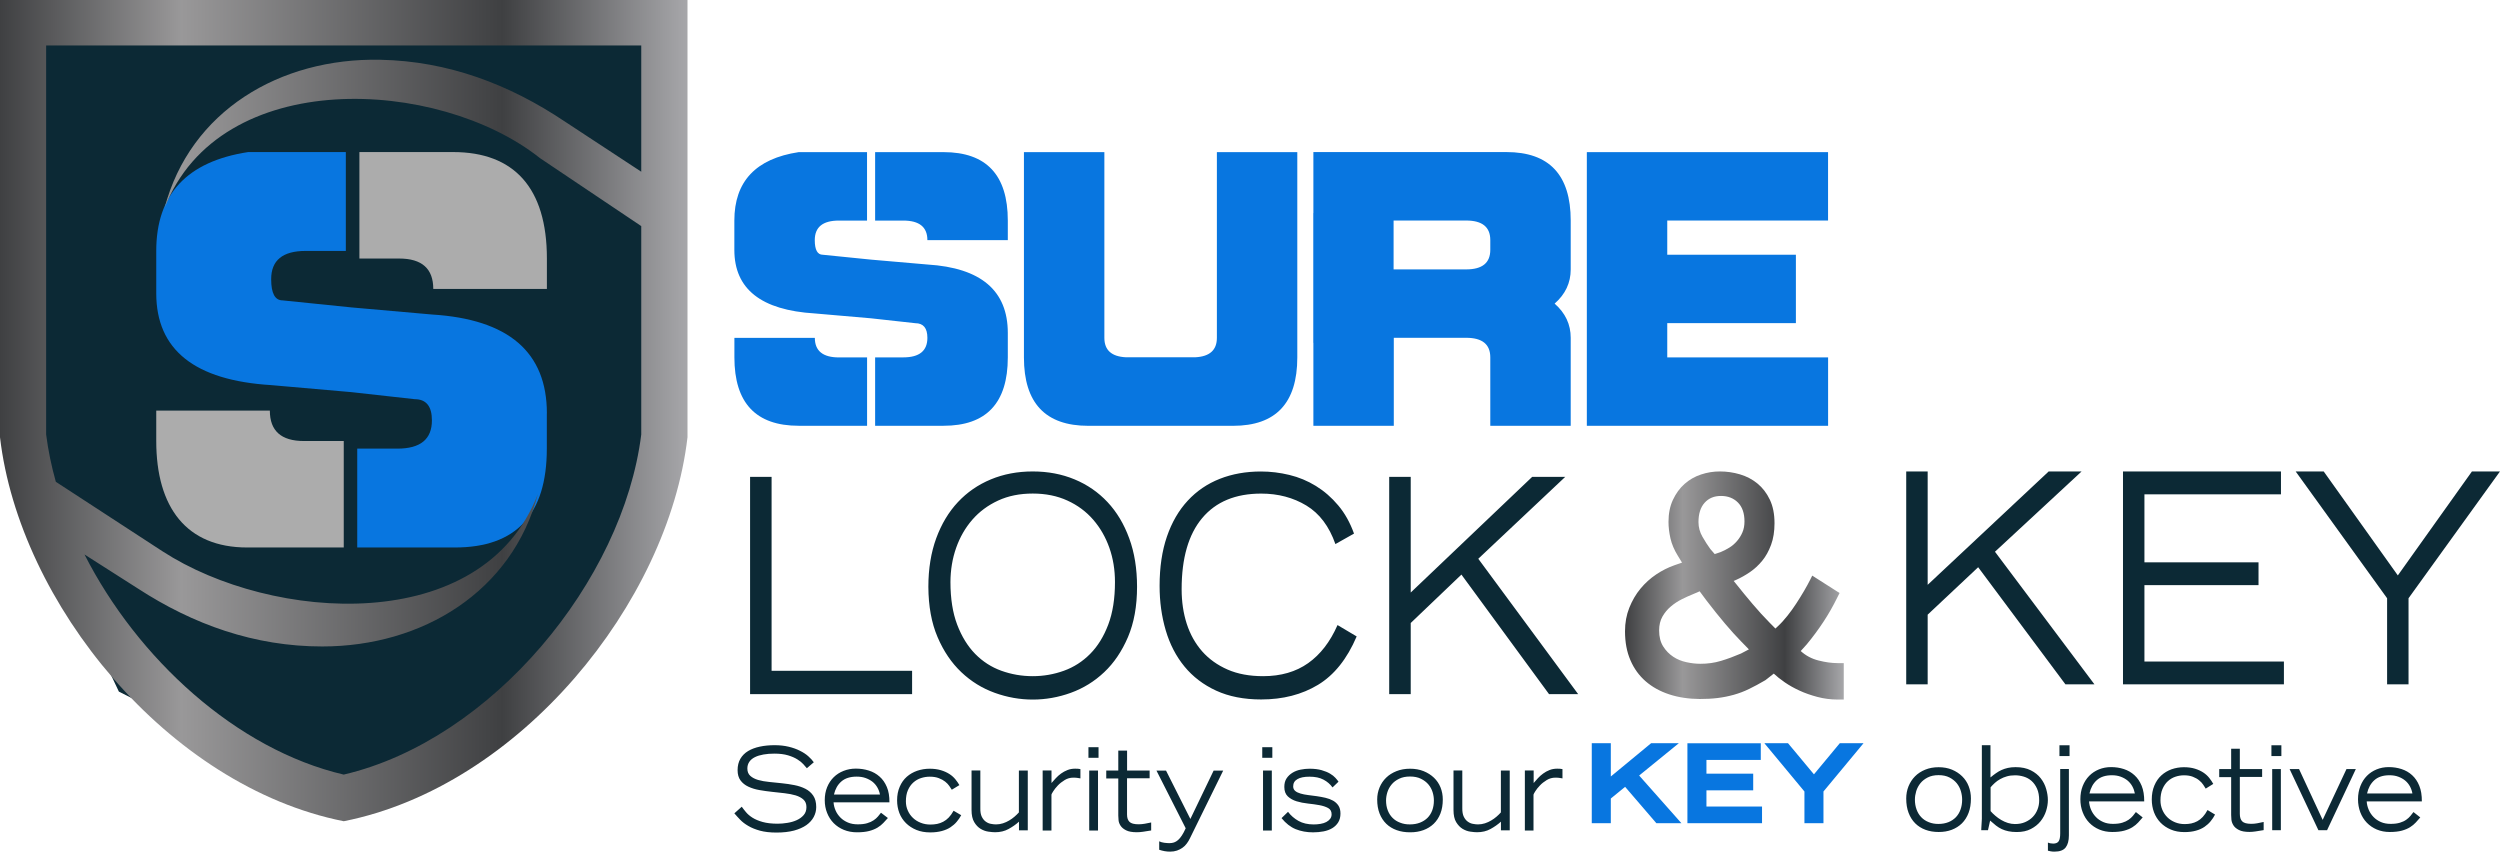
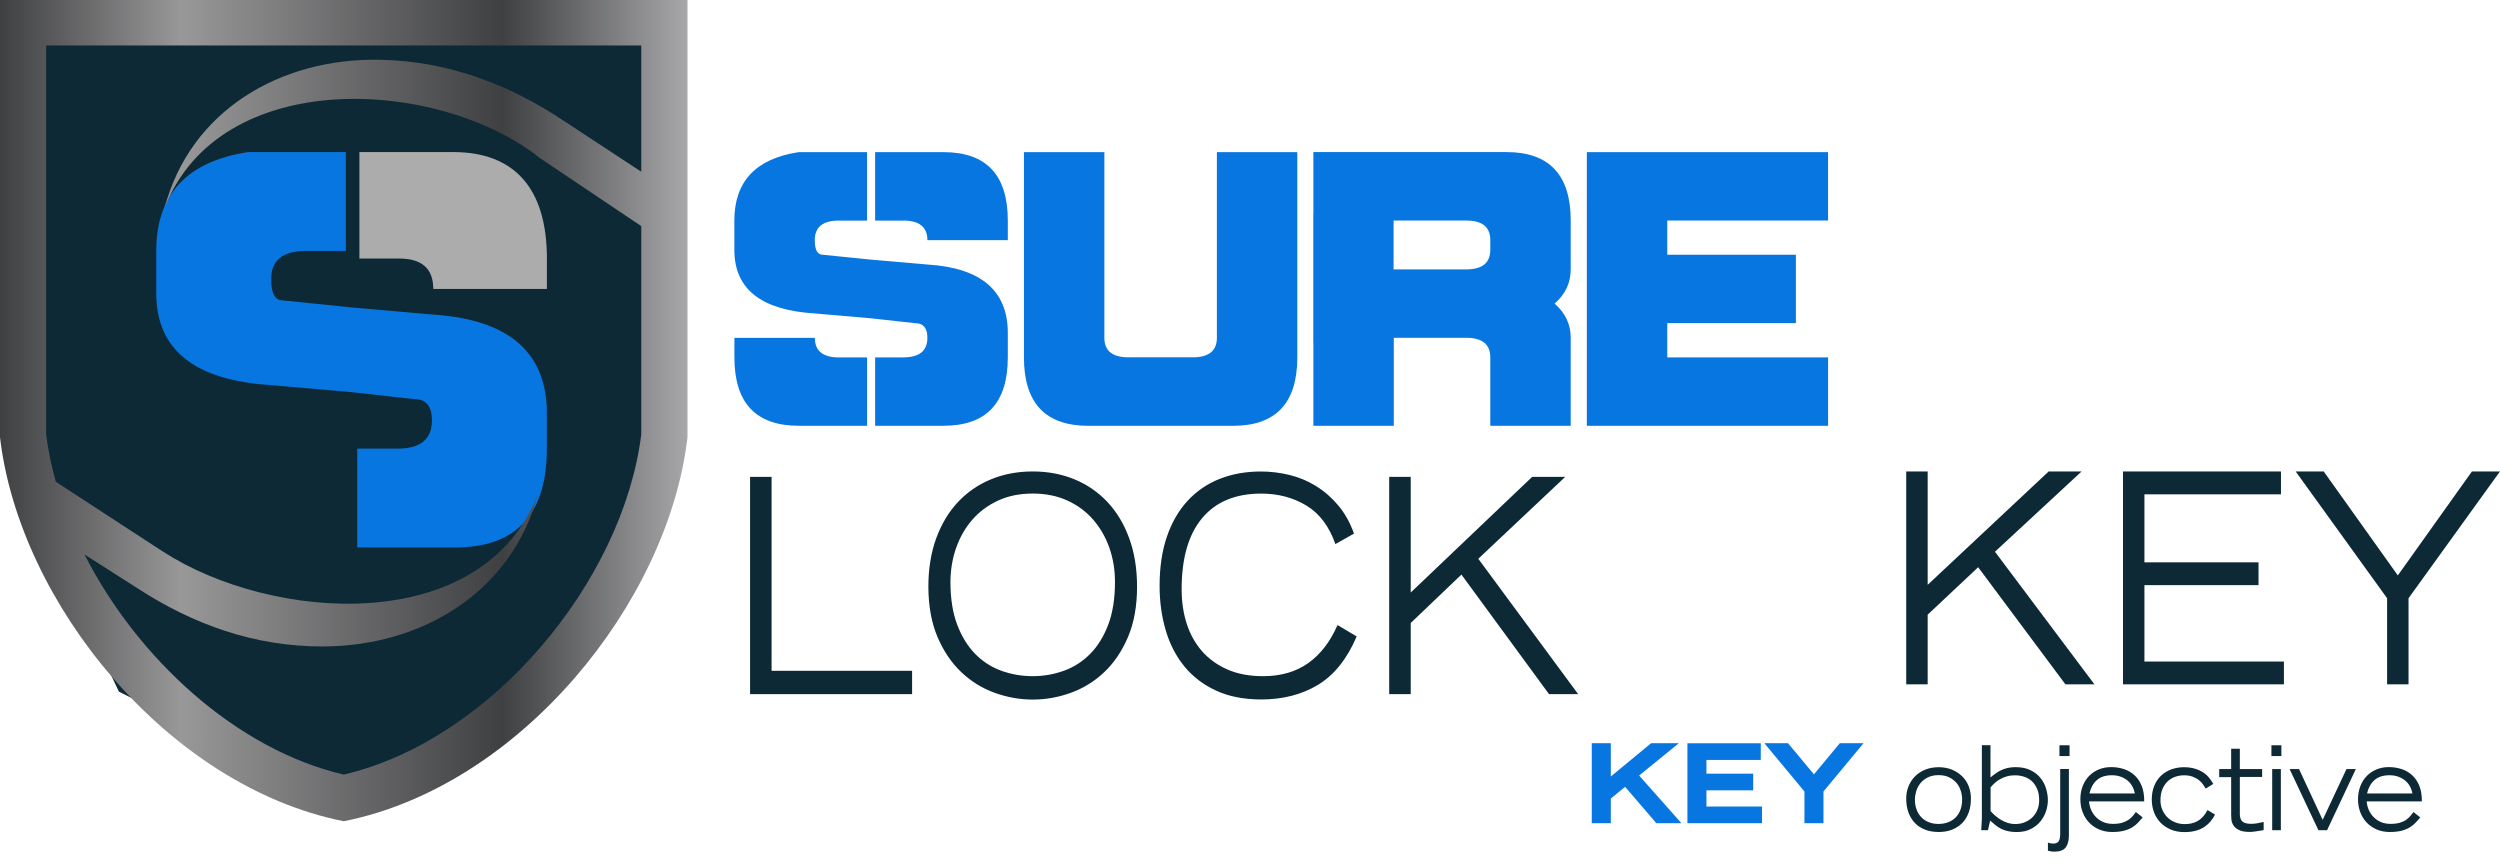
<svg xmlns="http://www.w3.org/2000/svg" width="162" height="56" viewBox="0 0 162 56" fill="none">
  <path d="M123.523 44.346H124.913V39.83L128.185 36.756L133.84 44.346H135.72L129.274 35.752L134.884 30.553H132.75L124.913 37.896V30.55H123.523V44.346ZM137.57 44.346H147.998V42.867H138.959V37.916H146.352V36.437H138.959V32.032H147.807V30.553H137.57V44.346ZM154.684 44.346H156.073V38.766L161.998 30.55H160.181L155.379 37.287L150.576 30.55H148.759L154.684 38.766V44.346Z" fill="#0C2935" />
-   <path d="M107.724 39.958C107.867 39.706 108.049 39.488 108.265 39.304C108.484 39.119 108.72 38.961 108.976 38.834C109.231 38.706 109.47 38.596 109.693 38.508L110.138 38.317L110.569 38.898C111.419 40.009 112.169 40.895 112.817 41.556L113.328 42.08L112.817 42.348C112.372 42.539 111.937 42.7 111.519 42.825C111.1 42.952 110.649 43.016 110.171 43.013C109.895 43.013 109.6 42.979 109.288 42.912C108.976 42.845 108.687 42.731 108.428 42.559C108.169 42.388 107.95 42.167 107.774 41.888C107.598 41.61 107.512 41.267 107.512 40.854C107.512 40.509 107.581 40.21 107.724 39.958ZM119.476 45.332V42.972L119.061 42.969C118.689 42.969 118.284 42.912 117.843 42.801C117.401 42.69 117.016 42.486 116.687 42.187L117.069 41.764C117.474 41.277 117.836 40.784 118.161 40.291C118.487 39.797 118.792 39.26 119.077 38.679L119.204 38.428L117.434 37.3L117.308 37.552C117.192 37.783 117.056 38.032 116.903 38.293C116.75 38.555 116.581 38.827 116.402 39.102C116.223 39.381 116.03 39.646 115.827 39.901C115.625 40.156 115.413 40.391 115.19 40.596L115.047 40.73L114.682 40.361C114.31 39.985 113.939 39.579 113.567 39.139C113.195 38.7 112.833 38.26 112.485 37.82L112.342 37.646L112.518 37.568C112.803 37.441 113.095 37.276 113.388 37.078C113.68 36.88 113.945 36.635 114.184 36.347C114.423 36.058 114.616 35.709 114.765 35.306C114.915 34.9 114.988 34.433 114.988 33.906C114.988 33.312 114.888 32.802 114.685 32.379C114.483 31.953 114.214 31.604 113.882 31.332C113.55 31.06 113.172 30.862 112.75 30.738C112.332 30.614 111.897 30.55 111.452 30.55C111.037 30.547 110.629 30.614 110.224 30.748C109.819 30.882 109.464 31.087 109.155 31.362C108.846 31.637 108.597 31.983 108.405 32.393C108.212 32.806 108.119 33.282 108.119 33.822C108.119 34.158 108.162 34.514 108.245 34.886C108.332 35.263 108.491 35.635 108.723 36.011L108.996 36.457L108.501 36.629C108.096 36.77 107.704 36.968 107.322 37.223C106.941 37.478 106.599 37.787 106.303 38.146C106.005 38.505 105.766 38.918 105.58 39.381C105.394 39.844 105.301 40.354 105.301 40.908C105.301 41.616 105.417 42.241 105.653 42.784C105.885 43.328 106.217 43.781 106.642 44.151C107.067 44.52 107.578 44.802 108.172 44.996C108.767 45.191 109.427 45.292 110.148 45.295C110.562 45.295 110.948 45.275 111.303 45.231C111.658 45.188 112.007 45.117 112.345 45.023C112.684 44.929 113.019 44.802 113.348 44.641C113.676 44.483 114.028 44.291 114.4 44.073L114.941 43.65C115.134 43.832 115.369 44.02 115.652 44.214C115.934 44.409 116.252 44.587 116.608 44.751C116.963 44.916 117.351 45.05 117.769 45.161C118.188 45.272 118.626 45.329 119.084 45.332H119.476ZM111.114 35.904L110.828 35.575C110.659 35.343 110.489 35.078 110.317 34.779C110.147 34.484 110.061 34.165 110.061 33.833C110.061 33.292 110.194 32.873 110.46 32.577C110.725 32.282 111.08 32.134 111.528 32.138C111.973 32.138 112.338 32.282 112.621 32.567C112.903 32.852 113.042 33.259 113.042 33.789C113.042 34.061 112.996 34.299 112.906 34.504C112.817 34.709 112.7 34.897 112.554 35.064C112.408 35.232 112.246 35.373 112.06 35.487C111.874 35.602 111.685 35.699 111.495 35.776L111.114 35.904Z" fill="url(#paint0_linear_9128_32763)" />
  <path d="M48.602 44.979H59.104V43.469H49.999V30.899H48.605V44.979H48.602ZM61.959 35.498C62.204 34.806 62.551 34.201 63.007 33.676C63.463 33.152 64.018 32.742 64.679 32.436C65.34 32.13 66.087 31.982 66.923 31.982C67.759 31.982 68.506 32.133 69.167 32.436C69.828 32.738 70.386 33.152 70.839 33.676C71.295 34.201 71.642 34.806 71.887 35.498C72.131 36.191 72.25 36.927 72.25 37.717C72.25 38.79 72.105 39.708 71.814 40.477C71.523 41.244 71.133 41.879 70.641 42.373C70.148 42.871 69.58 43.234 68.936 43.466C68.291 43.698 67.62 43.816 66.92 43.816C66.213 43.816 65.535 43.698 64.891 43.466C64.246 43.234 63.681 42.871 63.192 42.373C62.706 41.876 62.316 41.244 62.025 40.477C61.735 39.711 61.589 38.79 61.589 37.717C61.593 36.931 61.715 36.191 61.959 35.498ZM60.753 41.281C61.143 42.199 61.659 42.955 62.293 43.557C62.928 44.159 63.648 44.602 64.458 44.895C65.267 45.187 66.09 45.332 66.923 45.332C67.756 45.332 68.582 45.187 69.388 44.895C70.195 44.602 70.918 44.159 71.553 43.557C72.188 42.959 72.7 42.199 73.093 41.281C73.483 40.363 73.681 39.281 73.681 38.027C73.681 36.853 73.513 35.804 73.172 34.88C72.835 33.955 72.366 33.175 71.768 32.537C71.17 31.898 70.459 31.407 69.633 31.064C68.807 30.721 67.905 30.55 66.92 30.55C65.935 30.55 65.033 30.721 64.207 31.064C63.38 31.407 62.67 31.898 62.072 32.537C61.474 33.175 61.008 33.955 60.667 34.88C60.33 35.804 60.158 36.853 60.158 38.027C60.165 39.281 60.36 40.363 60.753 41.281ZM86.672 40.504C86.196 41.59 85.562 42.41 84.769 42.972C83.976 43.533 83.004 43.816 81.851 43.816C80.972 43.816 80.205 43.675 79.55 43.389C78.896 43.103 78.344 42.71 77.901 42.209C77.459 41.705 77.125 41.113 76.903 40.427C76.682 39.745 76.57 38.995 76.57 38.181C76.57 36.167 77.013 34.631 77.901 33.572C78.79 32.513 80.063 31.985 81.725 31.985C82.826 31.985 83.8 32.244 84.653 32.759C85.506 33.276 86.13 34.107 86.534 35.256L87.74 34.577C87.485 33.868 87.145 33.256 86.715 32.748C86.286 32.237 85.806 31.821 85.271 31.491C84.736 31.162 84.164 30.923 83.549 30.775C82.935 30.627 82.323 30.553 81.709 30.553C80.737 30.553 79.848 30.711 79.045 31.027C78.242 31.343 77.548 31.814 76.966 32.443C76.385 33.068 75.935 33.844 75.618 34.766C75.301 35.687 75.142 36.756 75.142 37.969C75.142 38.988 75.274 39.946 75.539 40.844C75.803 41.742 76.206 42.522 76.751 43.187C77.297 43.853 77.981 44.374 78.807 44.754C79.633 45.134 80.605 45.325 81.725 45.325C83.133 45.325 84.359 45.009 85.407 44.377C86.454 43.745 87.29 42.7 87.912 41.241L86.672 40.504ZM90.02 44.979H91.415V40.37L94.7 37.233L100.377 44.979H102.264L95.793 36.208L101.425 30.903H99.283L91.415 38.396V30.899H90.02V44.979Z" fill="#0C2935" />
  <path d="M124.985 53.277C124.794 53.203 124.632 53.096 124.501 52.958C124.369 52.823 124.267 52.656 124.195 52.461C124.122 52.266 124.086 52.05 124.086 51.815C124.086 51.634 124.116 51.45 124.172 51.262C124.231 51.074 124.32 50.907 124.442 50.754C124.563 50.602 124.725 50.477 124.919 50.378C125.113 50.279 125.347 50.229 125.62 50.229C125.893 50.229 126.127 50.279 126.321 50.378C126.515 50.477 126.673 50.602 126.798 50.754C126.92 50.907 127.008 51.074 127.064 51.262C127.12 51.45 127.147 51.634 127.147 51.815C127.147 52.053 127.111 52.27 127.041 52.461C126.972 52.656 126.87 52.82 126.739 52.958C126.607 53.093 126.446 53.199 126.255 53.277C126.064 53.352 125.85 53.391 125.616 53.391C125.389 53.394 125.175 53.355 124.985 53.277ZM126.472 53.771C126.725 53.675 126.946 53.536 127.134 53.352C127.318 53.167 127.463 52.94 127.565 52.67C127.667 52.401 127.716 52.092 127.716 51.744C127.716 51.461 127.667 51.198 127.571 50.95C127.476 50.701 127.334 50.488 127.15 50.307C126.966 50.126 126.745 49.981 126.489 49.874C126.232 49.768 125.942 49.715 125.623 49.715C125.304 49.715 125.014 49.768 124.754 49.874C124.494 49.981 124.274 50.123 124.093 50.307C123.912 50.488 123.774 50.705 123.672 50.95C123.573 51.198 123.523 51.461 123.523 51.744C123.523 52.092 123.573 52.401 123.675 52.67C123.777 52.94 123.922 53.167 124.106 53.352C124.29 53.536 124.514 53.675 124.771 53.771C125.027 53.866 125.31 53.913 125.623 53.913C125.936 53.916 126.219 53.866 126.472 53.771ZM128.424 48.292V53.054C128.424 53.079 128.42 53.128 128.417 53.196C128.41 53.267 128.407 53.341 128.404 53.419C128.397 53.497 128.394 53.572 128.391 53.643C128.387 53.714 128.384 53.764 128.384 53.795H128.822L128.96 53.174C129.095 53.295 129.223 53.401 129.342 53.497C129.463 53.59 129.589 53.668 129.72 53.728C129.852 53.788 129.993 53.834 130.148 53.866C130.299 53.898 130.48 53.916 130.684 53.916C131.04 53.916 131.346 53.852 131.603 53.717C131.856 53.586 132.067 53.419 132.228 53.217C132.389 53.015 132.508 52.795 132.587 52.55C132.662 52.309 132.702 52.074 132.702 51.847C132.702 51.62 132.666 51.379 132.593 51.127C132.521 50.875 132.406 50.644 132.241 50.435C132.08 50.226 131.866 50.052 131.596 49.917C131.329 49.782 131.004 49.711 130.612 49.711C130.421 49.711 130.253 49.729 130.109 49.761C129.964 49.793 129.825 49.839 129.7 49.896C129.575 49.952 129.454 50.023 129.338 50.105C129.223 50.187 129.105 50.275 128.983 50.378V48.288H128.424V48.292ZM128.99 51.017C129.072 50.921 129.164 50.825 129.266 50.733C129.368 50.641 129.483 50.556 129.615 50.485C129.743 50.41 129.888 50.353 130.049 50.307C130.207 50.261 130.385 50.24 130.582 50.24C130.767 50.24 130.954 50.268 131.142 50.325C131.329 50.382 131.497 50.474 131.642 50.602C131.787 50.73 131.909 50.9 132.001 51.106C132.093 51.311 132.139 51.567 132.139 51.869C132.139 52.074 132.103 52.27 132.03 52.454C131.958 52.639 131.856 52.802 131.721 52.94C131.586 53.079 131.422 53.189 131.227 53.274C131.033 53.359 130.813 53.398 130.566 53.398C130.415 53.398 130.26 53.373 130.112 53.327C129.96 53.281 129.819 53.214 129.681 53.135C129.542 53.054 129.417 52.965 129.299 52.862C129.18 52.763 129.078 52.66 128.99 52.56V51.017ZM133.452 48.994H134.107V48.292H133.452V48.994ZM132.708 55.126C132.754 55.137 132.814 55.147 132.883 55.165C132.952 55.179 133.034 55.186 133.126 55.186C133.475 55.186 133.719 55.094 133.857 54.913C133.995 54.732 134.064 54.473 134.064 54.14V49.832H133.501V54.005C133.501 54.242 133.469 54.413 133.403 54.512C133.337 54.612 133.218 54.665 133.047 54.665C132.998 54.665 132.935 54.658 132.866 54.647C132.797 54.633 132.745 54.619 132.705 54.597V55.126H132.708ZM135.397 51.418C135.476 51.056 135.634 50.769 135.871 50.556C136.108 50.343 136.434 50.236 136.852 50.236C137.065 50.236 137.256 50.268 137.427 50.332C137.599 50.396 137.747 50.481 137.872 50.584C137.997 50.69 138.099 50.815 138.178 50.96C138.257 51.106 138.309 51.258 138.339 51.418H135.397ZM138.405 52.621C138.349 52.695 138.283 52.781 138.211 52.869C138.138 52.958 138.043 53.043 137.931 53.121C137.819 53.199 137.684 53.263 137.52 53.313C137.358 53.362 137.158 53.387 136.921 53.387C136.684 53.387 136.473 53.348 136.289 53.267C136.104 53.185 135.943 53.079 135.812 52.94C135.68 52.802 135.578 52.649 135.502 52.475C135.427 52.301 135.384 52.12 135.371 51.932H138.945C138.948 51.538 138.895 51.201 138.78 50.921C138.665 50.641 138.51 50.41 138.313 50.233C138.115 50.052 137.888 49.92 137.625 49.835C137.365 49.75 137.085 49.708 136.796 49.708C136.519 49.708 136.256 49.757 136.012 49.856C135.769 49.956 135.558 50.094 135.38 50.275C135.203 50.456 135.061 50.676 134.959 50.935C134.857 51.194 134.808 51.478 134.808 51.791C134.808 52.092 134.857 52.376 134.959 52.635C135.058 52.894 135.199 53.121 135.38 53.309C135.561 53.497 135.779 53.646 136.032 53.753C136.285 53.859 136.565 53.913 136.871 53.913C137.181 53.913 137.441 53.884 137.648 53.827C137.855 53.771 138.033 53.696 138.181 53.604C138.326 53.511 138.451 53.412 138.553 53.299C138.655 53.185 138.754 53.075 138.846 52.969L138.405 52.621ZM143.42 50.797C143.351 50.669 143.262 50.541 143.16 50.41C143.055 50.279 142.93 50.162 142.778 50.062C142.627 49.963 142.449 49.878 142.242 49.814C142.035 49.75 141.794 49.715 141.521 49.715C141.238 49.715 140.972 49.761 140.718 49.849C140.465 49.942 140.244 50.073 140.054 50.247C139.863 50.421 139.715 50.637 139.603 50.903C139.491 51.166 139.435 51.468 139.435 51.805C139.435 52.103 139.484 52.38 139.58 52.639C139.678 52.894 139.82 53.118 140.004 53.309C140.188 53.497 140.412 53.646 140.672 53.756C140.932 53.866 141.225 53.92 141.554 53.92C141.837 53.92 142.084 53.888 142.298 53.827C142.512 53.767 142.696 53.685 142.851 53.579C143.005 53.472 143.14 53.352 143.249 53.217C143.361 53.082 143.456 52.937 143.535 52.784L143.048 52.49C142.95 52.67 142.848 52.82 142.739 52.937C142.63 53.054 142.512 53.146 142.387 53.214C142.262 53.281 142.13 53.331 141.995 53.359C141.86 53.387 141.715 53.401 141.567 53.401C141.344 53.401 141.136 53.362 140.945 53.284C140.755 53.206 140.587 53.1 140.448 52.962C140.31 52.827 140.198 52.663 140.119 52.475C140.04 52.287 139.998 52.089 139.998 51.869C139.998 51.581 140.04 51.333 140.129 51.127C140.218 50.921 140.333 50.751 140.478 50.62C140.623 50.488 140.784 50.392 140.965 50.332C141.146 50.272 141.33 50.24 141.521 50.24C141.748 50.24 141.943 50.272 142.1 50.336C142.262 50.4 142.397 50.474 142.505 50.566C142.617 50.658 142.706 50.751 142.769 50.85C142.834 50.95 142.887 51.035 142.93 51.102L143.42 50.797ZM146.586 49.835H145.141V48.519H144.579V49.835H143.805V50.357H144.579V52.809C144.579 52.891 144.585 52.993 144.595 53.114C144.608 53.238 144.651 53.359 144.723 53.476C144.796 53.597 144.914 53.696 145.079 53.781C145.24 53.866 145.47 53.909 145.767 53.909C145.882 53.909 146.013 53.898 146.158 53.877C146.303 53.856 146.481 53.827 146.685 53.792V53.263C146.533 53.299 146.395 53.327 146.27 53.348C146.148 53.37 146.02 53.384 145.885 53.384C145.599 53.384 145.401 53.331 145.296 53.224C145.191 53.118 145.141 52.958 145.141 52.738V50.346H146.586V49.835ZM147.188 48.994H147.833V48.292H147.188V48.994ZM147.238 53.795H147.8V49.835H147.238V53.795ZM150.232 53.795H150.795L152.658 49.835H152.052L150.509 53.128L148.978 49.835H148.366L150.232 53.795ZM153.385 51.418C153.464 51.056 153.622 50.769 153.859 50.556C154.096 50.343 154.422 50.236 154.84 50.236C155.053 50.236 155.244 50.268 155.415 50.332C155.587 50.396 155.735 50.481 155.86 50.584C155.985 50.69 156.087 50.815 156.166 50.96C156.245 51.106 156.297 51.258 156.324 51.418H153.385ZM156.393 52.621C156.337 52.695 156.271 52.781 156.199 52.869C156.123 52.962 156.031 53.043 155.922 53.121C155.814 53.199 155.675 53.263 155.511 53.313C155.35 53.362 155.149 53.387 154.912 53.387C154.675 53.387 154.464 53.348 154.28 53.267C154.096 53.185 153.935 53.079 153.803 52.94C153.671 52.805 153.569 52.649 153.494 52.475C153.418 52.301 153.375 52.12 153.362 51.932H156.936C156.939 51.538 156.886 51.201 156.771 50.921C156.659 50.641 156.501 50.41 156.307 50.233C156.11 50.052 155.879 49.92 155.619 49.835C155.356 49.75 155.08 49.708 154.79 49.708C154.51 49.708 154.25 49.757 154.007 49.856C153.763 49.956 153.553 50.094 153.375 50.275C153.197 50.456 153.056 50.676 152.954 50.935C152.852 51.194 152.799 51.478 152.799 51.791C152.799 52.092 152.849 52.376 152.947 52.635C153.046 52.894 153.187 53.121 153.368 53.309C153.549 53.497 153.767 53.646 154.017 53.753C154.27 53.859 154.55 53.913 154.856 53.913C155.165 53.913 155.425 53.884 155.636 53.827C155.843 53.771 156.021 53.696 156.169 53.604C156.314 53.511 156.439 53.412 156.541 53.299C156.643 53.185 156.742 53.075 156.834 52.969L156.393 52.621Z" fill="#0C2935" />
  <path d="M103.273 53.215H104.254V51.684L105.323 50.811L107.389 53.215H108.673L106.035 50.239L108.431 48.288H107.036L104.254 50.585V48.288H103.273V53.215ZM109.471 53.215H114.053V52.389H110.451V51.087H113.481V50.261H110.451V49.117H113.972V48.291H109.471V53.215ZM117.054 53.215H118.034V51.243L120.486 48.288H119.277L117.544 50.375L115.805 48.288H114.602L117.054 51.243V53.215Z" fill="#0876E0" />
  <path d="M103.273 53.215H104.254V51.684L105.323 50.811L107.389 53.215H108.673L106.035 50.239L108.431 48.288H107.036L104.254 50.585V48.288H103.273V53.215ZM109.471 53.215H114.053V52.389H110.451V51.087H113.481V50.261H110.451V49.117H113.972V48.291H109.471V53.215ZM117.054 53.215H118.034V51.243L120.486 48.288H119.277L117.544 50.375L115.805 48.288H114.602L117.054 51.243V53.215Z" stroke="#0876E0" stroke-width="0.253" />
-   <path d="M47.586 52.704C47.693 52.832 47.819 52.968 47.959 53.114C48.099 53.261 48.276 53.397 48.486 53.518C48.696 53.644 48.95 53.745 49.246 53.828C49.543 53.908 49.9 53.95 50.317 53.95C50.753 53.95 51.133 53.905 51.453 53.821C51.774 53.734 52.04 53.616 52.254 53.466C52.464 53.316 52.624 53.139 52.73 52.94C52.837 52.738 52.891 52.526 52.891 52.296C52.891 51.993 52.827 51.749 52.7 51.561C52.574 51.373 52.404 51.224 52.194 51.116C51.984 51.008 51.744 50.928 51.477 50.875C51.21 50.823 50.937 50.781 50.66 50.754C50.383 50.726 50.11 50.698 49.843 50.67C49.576 50.646 49.336 50.6 49.126 50.541C48.916 50.478 48.746 50.391 48.62 50.276C48.493 50.161 48.429 50.005 48.429 49.799C48.429 49.632 48.473 49.486 48.559 49.361C48.646 49.235 48.766 49.138 48.923 49.061C49.076 48.984 49.263 48.929 49.476 48.891C49.69 48.852 49.926 48.835 50.183 48.835C50.53 48.835 50.823 48.873 51.067 48.946C51.307 49.019 51.51 49.106 51.674 49.211C51.837 49.312 51.964 49.416 52.06 49.524C52.157 49.632 52.23 49.716 52.284 49.782L52.734 49.395C52.644 49.267 52.527 49.138 52.377 49.005C52.23 48.873 52.05 48.755 51.837 48.65C51.627 48.542 51.383 48.455 51.11 48.389C50.837 48.323 50.533 48.288 50.197 48.288C49.85 48.288 49.53 48.319 49.236 48.382C48.943 48.445 48.69 48.539 48.476 48.668C48.263 48.797 48.096 48.964 47.976 49.169C47.856 49.374 47.796 49.622 47.796 49.907C47.796 50.179 47.859 50.402 47.986 50.572C48.113 50.743 48.283 50.879 48.493 50.976C48.703 51.074 48.943 51.151 49.21 51.196C49.476 51.241 49.75 51.283 50.026 51.311C50.303 51.342 50.577 51.37 50.843 51.401C51.11 51.433 51.35 51.478 51.56 51.541C51.77 51.607 51.94 51.697 52.067 51.816C52.194 51.934 52.257 52.094 52.257 52.3C52.257 52.509 52.197 52.683 52.077 52.819C51.957 52.958 51.804 53.066 51.62 53.149C51.437 53.233 51.233 53.289 51.013 53.323C50.797 53.358 50.587 53.376 50.39 53.376C50.007 53.376 49.68 53.337 49.42 53.264C49.156 53.191 48.936 53.097 48.76 52.986C48.583 52.874 48.443 52.752 48.336 52.623C48.229 52.495 48.139 52.38 48.066 52.275L47.586 52.704ZM54.041 51.485C54.121 51.13 54.281 50.847 54.521 50.639C54.761 50.43 55.091 50.325 55.514 50.325C55.731 50.325 55.925 50.356 56.098 50.419C56.271 50.482 56.421 50.566 56.548 50.666C56.675 50.771 56.778 50.893 56.858 51.036C56.938 51.178 56.992 51.328 57.022 51.485H54.041ZM57.088 52.665C57.032 52.738 56.965 52.822 56.891 52.909C56.815 53 56.721 53.08 56.608 53.156C56.495 53.233 56.358 53.296 56.191 53.344C56.028 53.393 55.825 53.417 55.584 53.417C55.344 53.417 55.131 53.379 54.944 53.299C54.758 53.219 54.594 53.114 54.461 52.979C54.328 52.843 54.221 52.693 54.148 52.523C54.071 52.352 54.027 52.174 54.014 51.99H57.635C57.638 51.603 57.585 51.272 57.468 50.997C57.352 50.722 57.195 50.496 56.995 50.322C56.795 50.144 56.565 50.015 56.298 49.932C56.035 49.848 55.751 49.806 55.458 49.806C55.178 49.806 54.911 49.855 54.664 49.953C54.417 50.05 54.204 50.186 54.024 50.364C53.844 50.541 53.701 50.757 53.597 51.011C53.494 51.265 53.444 51.544 53.444 51.85C53.444 52.146 53.494 52.425 53.597 52.679C53.697 52.933 53.841 53.156 54.024 53.341C54.208 53.525 54.428 53.672 54.684 53.776C54.941 53.881 55.224 53.933 55.531 53.933C55.844 53.933 56.108 53.905 56.321 53.849C56.531 53.794 56.711 53.72 56.861 53.63C57.008 53.539 57.135 53.442 57.238 53.33C57.342 53.219 57.442 53.111 57.535 53.007L57.088 52.665ZM62.169 50.875C62.099 50.75 62.009 50.625 61.906 50.496C61.799 50.367 61.673 50.252 61.519 50.155C61.366 50.057 61.186 49.974 60.976 49.911C60.766 49.848 60.522 49.813 60.246 49.813C59.959 49.813 59.689 49.859 59.432 49.946C59.175 50.036 58.952 50.165 58.758 50.336C58.565 50.506 58.415 50.719 58.302 50.98C58.188 51.238 58.132 51.533 58.132 51.864C58.132 52.157 58.182 52.428 58.278 52.683C58.375 52.933 58.519 53.153 58.709 53.341C58.895 53.525 59.122 53.672 59.385 53.78C59.649 53.888 59.946 53.94 60.279 53.94C60.566 53.94 60.816 53.908 61.032 53.849C61.249 53.79 61.436 53.71 61.593 53.605C61.749 53.501 61.886 53.383 61.996 53.25C62.109 53.118 62.206 52.975 62.286 52.825L61.793 52.536C61.693 52.714 61.589 52.86 61.479 52.975C61.369 53.09 61.249 53.181 61.122 53.247C60.996 53.313 60.862 53.362 60.726 53.39C60.589 53.417 60.442 53.431 60.292 53.431C60.066 53.431 59.855 53.393 59.662 53.316C59.469 53.24 59.299 53.135 59.159 53C59.019 52.867 58.905 52.707 58.825 52.523C58.742 52.338 58.702 52.143 58.702 51.927C58.702 51.645 58.745 51.401 58.835 51.199C58.925 50.997 59.042 50.83 59.189 50.701C59.335 50.572 59.499 50.478 59.682 50.419C59.865 50.36 60.052 50.329 60.246 50.329C60.476 50.329 60.672 50.36 60.832 50.423C60.996 50.485 61.132 50.559 61.246 50.649C61.359 50.74 61.446 50.83 61.513 50.928C61.579 51.025 61.633 51.109 61.676 51.175L62.169 50.875ZM66.594 49.932H66.024V52.644C65.94 52.738 65.844 52.832 65.737 52.923C65.63 53.014 65.517 53.097 65.39 53.17C65.267 53.243 65.133 53.306 64.99 53.351C64.847 53.397 64.697 53.421 64.543 53.421C64.447 53.421 64.333 53.41 64.213 53.386C64.09 53.365 63.98 53.316 63.876 53.24C63.773 53.167 63.686 53.059 63.62 52.923C63.553 52.787 63.52 52.603 63.526 52.369V49.925H62.956V52.488C62.956 52.819 63.013 53.083 63.13 53.275C63.243 53.466 63.383 53.612 63.546 53.71C63.71 53.807 63.876 53.867 64.05 53.891C64.223 53.915 64.367 53.929 64.48 53.929C64.81 53.929 65.1 53.86 65.353 53.72C65.607 53.581 65.834 53.424 66.03 53.243V53.807H66.6V49.932H66.594ZM67.564 53.818H68.134V51.492C68.137 51.46 68.177 51.391 68.251 51.272C68.324 51.154 68.424 51.032 68.547 50.9C68.671 50.767 68.821 50.653 68.991 50.548C69.161 50.444 69.348 50.391 69.551 50.391C69.671 50.391 69.771 50.398 69.844 50.412C69.918 50.426 69.971 50.437 70.011 50.44V49.838C69.918 49.817 69.804 49.81 69.674 49.81C69.491 49.81 69.324 49.838 69.171 49.9C69.018 49.96 68.881 50.036 68.754 50.127C68.631 50.217 68.517 50.318 68.418 50.426C68.317 50.534 68.224 50.639 68.137 50.74V49.928H67.564V53.818ZM70.531 49.106H71.185V48.417H70.531V49.106ZM70.581 53.818H71.151V49.932H70.581V53.818ZM74.499 49.932H73.035V48.64H72.465V49.932H71.685V50.444H72.465V52.85C72.465 52.93 72.472 53.031 72.482 53.149C72.492 53.271 72.538 53.39 72.612 53.505C72.689 53.623 72.805 53.72 72.972 53.804C73.135 53.888 73.369 53.929 73.669 53.929C73.785 53.929 73.919 53.919 74.065 53.898C74.212 53.877 74.389 53.849 74.596 53.814V53.296C74.442 53.33 74.302 53.358 74.175 53.379C74.052 53.4 73.922 53.414 73.785 53.414C73.495 53.414 73.295 53.362 73.192 53.257C73.085 53.153 73.032 52.996 73.032 52.78V50.433H74.496V49.932H74.499ZM75.116 55.065C75.232 55.103 75.349 55.134 75.466 55.155C75.582 55.176 75.699 55.186 75.823 55.186C75.986 55.186 76.136 55.162 76.269 55.117C76.403 55.068 76.523 55.009 76.629 54.932C76.736 54.856 76.829 54.765 76.906 54.657C76.986 54.549 77.053 54.438 77.109 54.319L79.263 49.935H78.643L77.136 53.069L75.559 49.935H74.939L76.833 53.672C76.749 53.86 76.666 54.016 76.586 54.138C76.506 54.26 76.423 54.361 76.339 54.434C76.256 54.507 76.166 54.56 76.076 54.591C75.986 54.622 75.886 54.636 75.776 54.636C75.683 54.636 75.573 54.626 75.446 54.612C75.319 54.594 75.209 54.563 75.116 54.518V55.065ZM81.794 49.106H82.447V48.417H81.794V49.106ZM81.844 53.818H82.414V49.932H81.844V53.818ZM83.044 53.014C83.321 53.355 83.628 53.595 83.964 53.731C84.301 53.867 84.675 53.936 85.088 53.936C85.321 53.936 85.548 53.915 85.765 53.874C85.981 53.832 86.168 53.762 86.332 53.665C86.492 53.567 86.622 53.442 86.718 53.285C86.815 53.128 86.862 52.94 86.862 52.718C86.862 52.509 86.818 52.338 86.732 52.206C86.645 52.073 86.528 51.965 86.382 51.882C86.235 51.802 86.072 51.739 85.888 51.697C85.705 51.655 85.518 51.621 85.328 51.593C85.138 51.565 84.951 51.541 84.768 51.52C84.585 51.499 84.421 51.464 84.275 51.422C84.128 51.38 84.014 51.325 83.928 51.252C83.841 51.178 83.798 51.081 83.798 50.959C83.798 50.75 83.888 50.593 84.071 50.489C84.254 50.381 84.514 50.329 84.851 50.329C85.218 50.329 85.521 50.391 85.761 50.52C86.005 50.649 86.198 50.816 86.348 51.025L86.735 50.653C86.688 50.583 86.622 50.499 86.535 50.405C86.448 50.308 86.332 50.217 86.185 50.13C86.038 50.043 85.858 49.97 85.641 49.907C85.425 49.845 85.161 49.813 84.855 49.813C84.661 49.813 84.468 49.834 84.275 49.873C84.081 49.911 83.904 49.98 83.751 50.075C83.598 50.169 83.468 50.29 83.371 50.437C83.271 50.586 83.224 50.771 83.224 50.994C83.224 51.262 83.301 51.464 83.451 51.607C83.601 51.746 83.791 51.854 84.018 51.924C84.245 51.993 84.491 52.042 84.758 52.07C85.025 52.098 85.271 52.133 85.498 52.174C85.725 52.216 85.915 52.279 86.065 52.362C86.215 52.446 86.288 52.582 86.288 52.763C86.288 52.878 86.258 52.975 86.195 53.059C86.132 53.142 86.048 53.212 85.942 53.268C85.835 53.323 85.715 53.362 85.572 53.386C85.431 53.41 85.285 53.424 85.135 53.424C84.745 53.424 84.415 53.348 84.141 53.195C83.868 53.041 83.644 52.846 83.464 52.606L83.044 53.014ZM90.726 53.309C90.533 53.236 90.369 53.132 90.236 52.996C90.103 52.864 89.999 52.7 89.926 52.509C89.853 52.317 89.816 52.105 89.816 51.875C89.816 51.697 89.846 51.516 89.903 51.332C89.963 51.147 90.052 50.983 90.176 50.834C90.299 50.684 90.459 50.562 90.659 50.465C90.856 50.367 91.093 50.318 91.37 50.318C91.646 50.318 91.883 50.367 92.08 50.465C92.276 50.562 92.436 50.684 92.563 50.834C92.686 50.983 92.776 51.147 92.833 51.332C92.89 51.516 92.916 51.697 92.916 51.875C92.916 52.108 92.88 52.321 92.81 52.509C92.74 52.7 92.636 52.86 92.503 52.996C92.37 53.128 92.206 53.233 92.013 53.309C91.82 53.383 91.603 53.421 91.366 53.421C91.133 53.424 90.919 53.386 90.726 53.309ZM92.233 53.794C92.49 53.7 92.713 53.564 92.903 53.383C93.09 53.202 93.237 52.979 93.34 52.714C93.443 52.449 93.493 52.146 93.493 51.805C93.493 51.527 93.443 51.269 93.347 51.025C93.247 50.781 93.106 50.572 92.92 50.395C92.733 50.217 92.51 50.075 92.25 49.97C91.99 49.865 91.696 49.813 91.373 49.813C91.049 49.813 90.756 49.865 90.493 49.97C90.229 50.075 90.006 50.214 89.822 50.395C89.639 50.572 89.496 50.785 89.396 51.025C89.296 51.269 89.242 51.527 89.242 51.805C89.242 52.146 89.292 52.449 89.396 52.714C89.499 52.979 89.646 53.202 89.832 53.383C90.019 53.564 90.243 53.7 90.506 53.794C90.766 53.888 91.053 53.933 91.37 53.933C91.689 53.936 91.973 53.888 92.233 53.794ZM97.828 49.932H97.257V52.644C97.174 52.738 97.078 52.832 96.971 52.923C96.864 53.014 96.751 53.097 96.624 53.17C96.501 53.243 96.364 53.306 96.224 53.351C96.081 53.397 95.93 53.421 95.777 53.421C95.677 53.421 95.567 53.41 95.447 53.386C95.324 53.365 95.214 53.316 95.11 53.24C95.007 53.167 94.92 53.059 94.854 52.923C94.787 52.787 94.754 52.603 94.757 52.369V49.925H94.187V52.488C94.187 52.819 94.243 53.083 94.36 53.275C94.477 53.466 94.614 53.612 94.777 53.71C94.94 53.807 95.107 53.867 95.28 53.891C95.454 53.915 95.597 53.929 95.71 53.929C96.041 53.929 96.331 53.86 96.584 53.72C96.837 53.581 97.064 53.424 97.261 53.243V53.807H97.831V49.932H97.828ZM98.801 53.818H99.371V51.492C99.375 51.46 99.415 51.391 99.488 51.272C99.561 51.154 99.658 51.032 99.785 50.9C99.908 50.767 100.058 50.653 100.228 50.548C100.398 50.444 100.585 50.391 100.788 50.391C100.912 50.391 101.008 50.398 101.082 50.412C101.155 50.426 101.208 50.437 101.248 50.44V49.838C101.155 49.817 101.042 49.81 100.912 49.81C100.728 49.81 100.562 49.838 100.408 49.9C100.255 49.96 100.118 50.036 99.995 50.127C99.871 50.217 99.758 50.318 99.658 50.426C99.558 50.534 99.465 50.639 99.381 50.74V49.928H98.811V53.818H98.801Z" fill="#0C2935" />
  <path d="M108.038 23.158V20.94H116.374V16.508H108.038V14.29H112.87H118.458V9.858H112.87H104.295H102.827V27.593H105.233H108.038H108.559H113.807H118.461V23.161H113.807H108.038V23.158ZM96.571 27.593H101.782V21.892C101.782 21.022 101.436 20.284 100.74 19.674C101.436 19.065 101.782 18.327 101.782 17.457V14.29C101.782 11.334 100.391 9.854 97.612 9.854H85.107V13.806H85.1V22.215H85.107V27.59H90.318V21.889H95.008C96.05 21.889 96.571 22.311 96.571 23.154V27.593ZM96.571 16.191C96.571 17.035 96.05 17.457 95.008 17.457H90.305V14.29H95.008C96.05 14.29 96.571 14.712 96.571 15.555V16.191ZM84.065 23.161V9.858H78.854V21.892C78.854 22.686 78.387 23.102 77.463 23.151H72.954C72.03 23.105 71.563 22.69 71.563 21.892V9.858H66.351V23.161C66.351 26.117 67.742 27.593 70.521 27.593H70.753H74.949H75.47H79.328H79.902C82.677 27.593 84.065 26.117 84.065 23.161ZM65.306 23.161V21.576C65.306 18.831 63.569 17.355 60.095 17.14L56.446 16.824L53.318 16.508C52.972 16.508 52.797 16.191 52.797 15.559C52.797 14.715 53.318 14.293 54.36 14.293H56.184V9.858H51.756C48.977 10.28 47.586 11.759 47.586 14.293V16.195C47.586 18.729 49.323 20.1 52.797 20.311L56.446 20.627L59.312 20.943C59.833 20.943 60.095 21.259 60.095 21.892C60.095 22.736 59.574 23.158 58.533 23.158H56.708V27.59H61.137C63.915 27.593 65.306 26.117 65.306 23.161ZM60.095 15.559H65.306V14.293C65.306 11.337 63.915 9.858 61.137 9.858H56.708V14.293H58.533C59.574 14.293 60.095 14.715 60.095 15.559ZM52.801 21.892H47.589V23.158C47.589 26.113 48.98 27.59 51.759 27.59H56.187V23.161H54.363C53.321 23.161 52.801 22.736 52.801 21.892Z" fill="#0876E0" />
-   <path d="M2.145 1.971H42.712L43.536 29.983L37.769 41.517L28.296 50.581L22.371 52.23L7.703 44.816L2.145 33.073L2.023 21.744L2.145 1.971Z" fill="#0C2935" />
+   <path d="M2.145 1.971H42.712L43.536 29.983L37.769 41.517L28.296 50.581L22.371 52.23L7.703 44.816L2.145 33.073L2.023 21.744Z" fill="#0C2935" />
  <path d="M35.438 26.785C35.438 22.819 32.955 20.686 27.991 20.38L22.781 19.921L18.315 19.465C17.817 19.465 17.572 19.009 17.572 18.09C17.572 16.869 18.315 16.26 19.805 16.26H22.41V9.854H16.081C12.109 10.463 10.125 12.6 10.125 16.26V19.005C10.125 22.666 12.607 24.649 17.568 24.955L22.778 25.411L26.873 25.867C27.616 25.867 27.988 26.326 27.988 27.241C27.988 28.462 27.244 29.071 25.754 29.071H23.149V35.477H29.478C33.446 35.477 35.434 33.341 35.434 29.071V26.785H35.438Z" fill="#0876E0" />
  <path d="M3.618 31.221L10.528 35.723C17.612 40.324 31.276 41.282 34.857 32.008C33.197 38.333 27.376 41.891 20.883 41.891C16.492 41.891 12.527 40.472 8.919 38.126L5.475 35.93C8.903 42.664 15.293 48.557 22.272 50.194C31.877 47.945 40.372 37.63 41.553 28.156V14.652L34.992 10.248C28.408 5.013 14.245 4.274 10.664 13.477C12.324 7.185 18.145 3.742 24.637 3.872C29.029 3.959 32.993 5.458 36.601 7.875L41.553 11.128V2.948H2.99V28.156C3.119 29.173 3.33 30.197 3.618 31.221ZM0 0H22.275H44.55V28.333C43.301 39.086 33.665 50.953 22.275 53.216C10.885 50.95 1.252 39.083 0 28.333V0Z" fill="url(#paint1_linear_9128_32763)" />
  <path d="M23.289 16.753H25.866C27.34 16.753 28.076 17.409 28.076 18.724H35.439V16.753C35.439 12.155 33.294 9.854 29.364 9.854H23.289V16.753Z" fill="#ACACAC" />
-   <path d="M22.272 28.578H19.695C18.222 28.578 17.486 27.923 17.486 26.607H10.125V28.578C10.125 32.89 12.088 35.477 16.016 35.477H22.275V28.578H22.272Z" fill="#ACACAC" />
  <defs>
    <linearGradient id="paint0_linear_9128_32763" x1="105.301" y1="37.941" x2="119.475" y2="37.941" gradientUnits="userSpaceOnUse">
      <stop stop-color="#3F4042" />
      <stop offset="0.264" stop-color="#999899" />
      <stop offset="0.731" stop-color="#3F4042" />
      <stop offset="1" stop-color="#A7A7AA" />
    </linearGradient>
    <linearGradient id="paint1_linear_9128_32763" x1="0" y1="26.607" x2="44.547" y2="26.607" gradientUnits="userSpaceOnUse">
      <stop stop-color="#3F4042" />
      <stop offset="0.264" stop-color="#999899" />
      <stop offset="0.731" stop-color="#3F4042" />
      <stop offset="1" stop-color="#A7A7AA" />
    </linearGradient>
  </defs>
</svg>